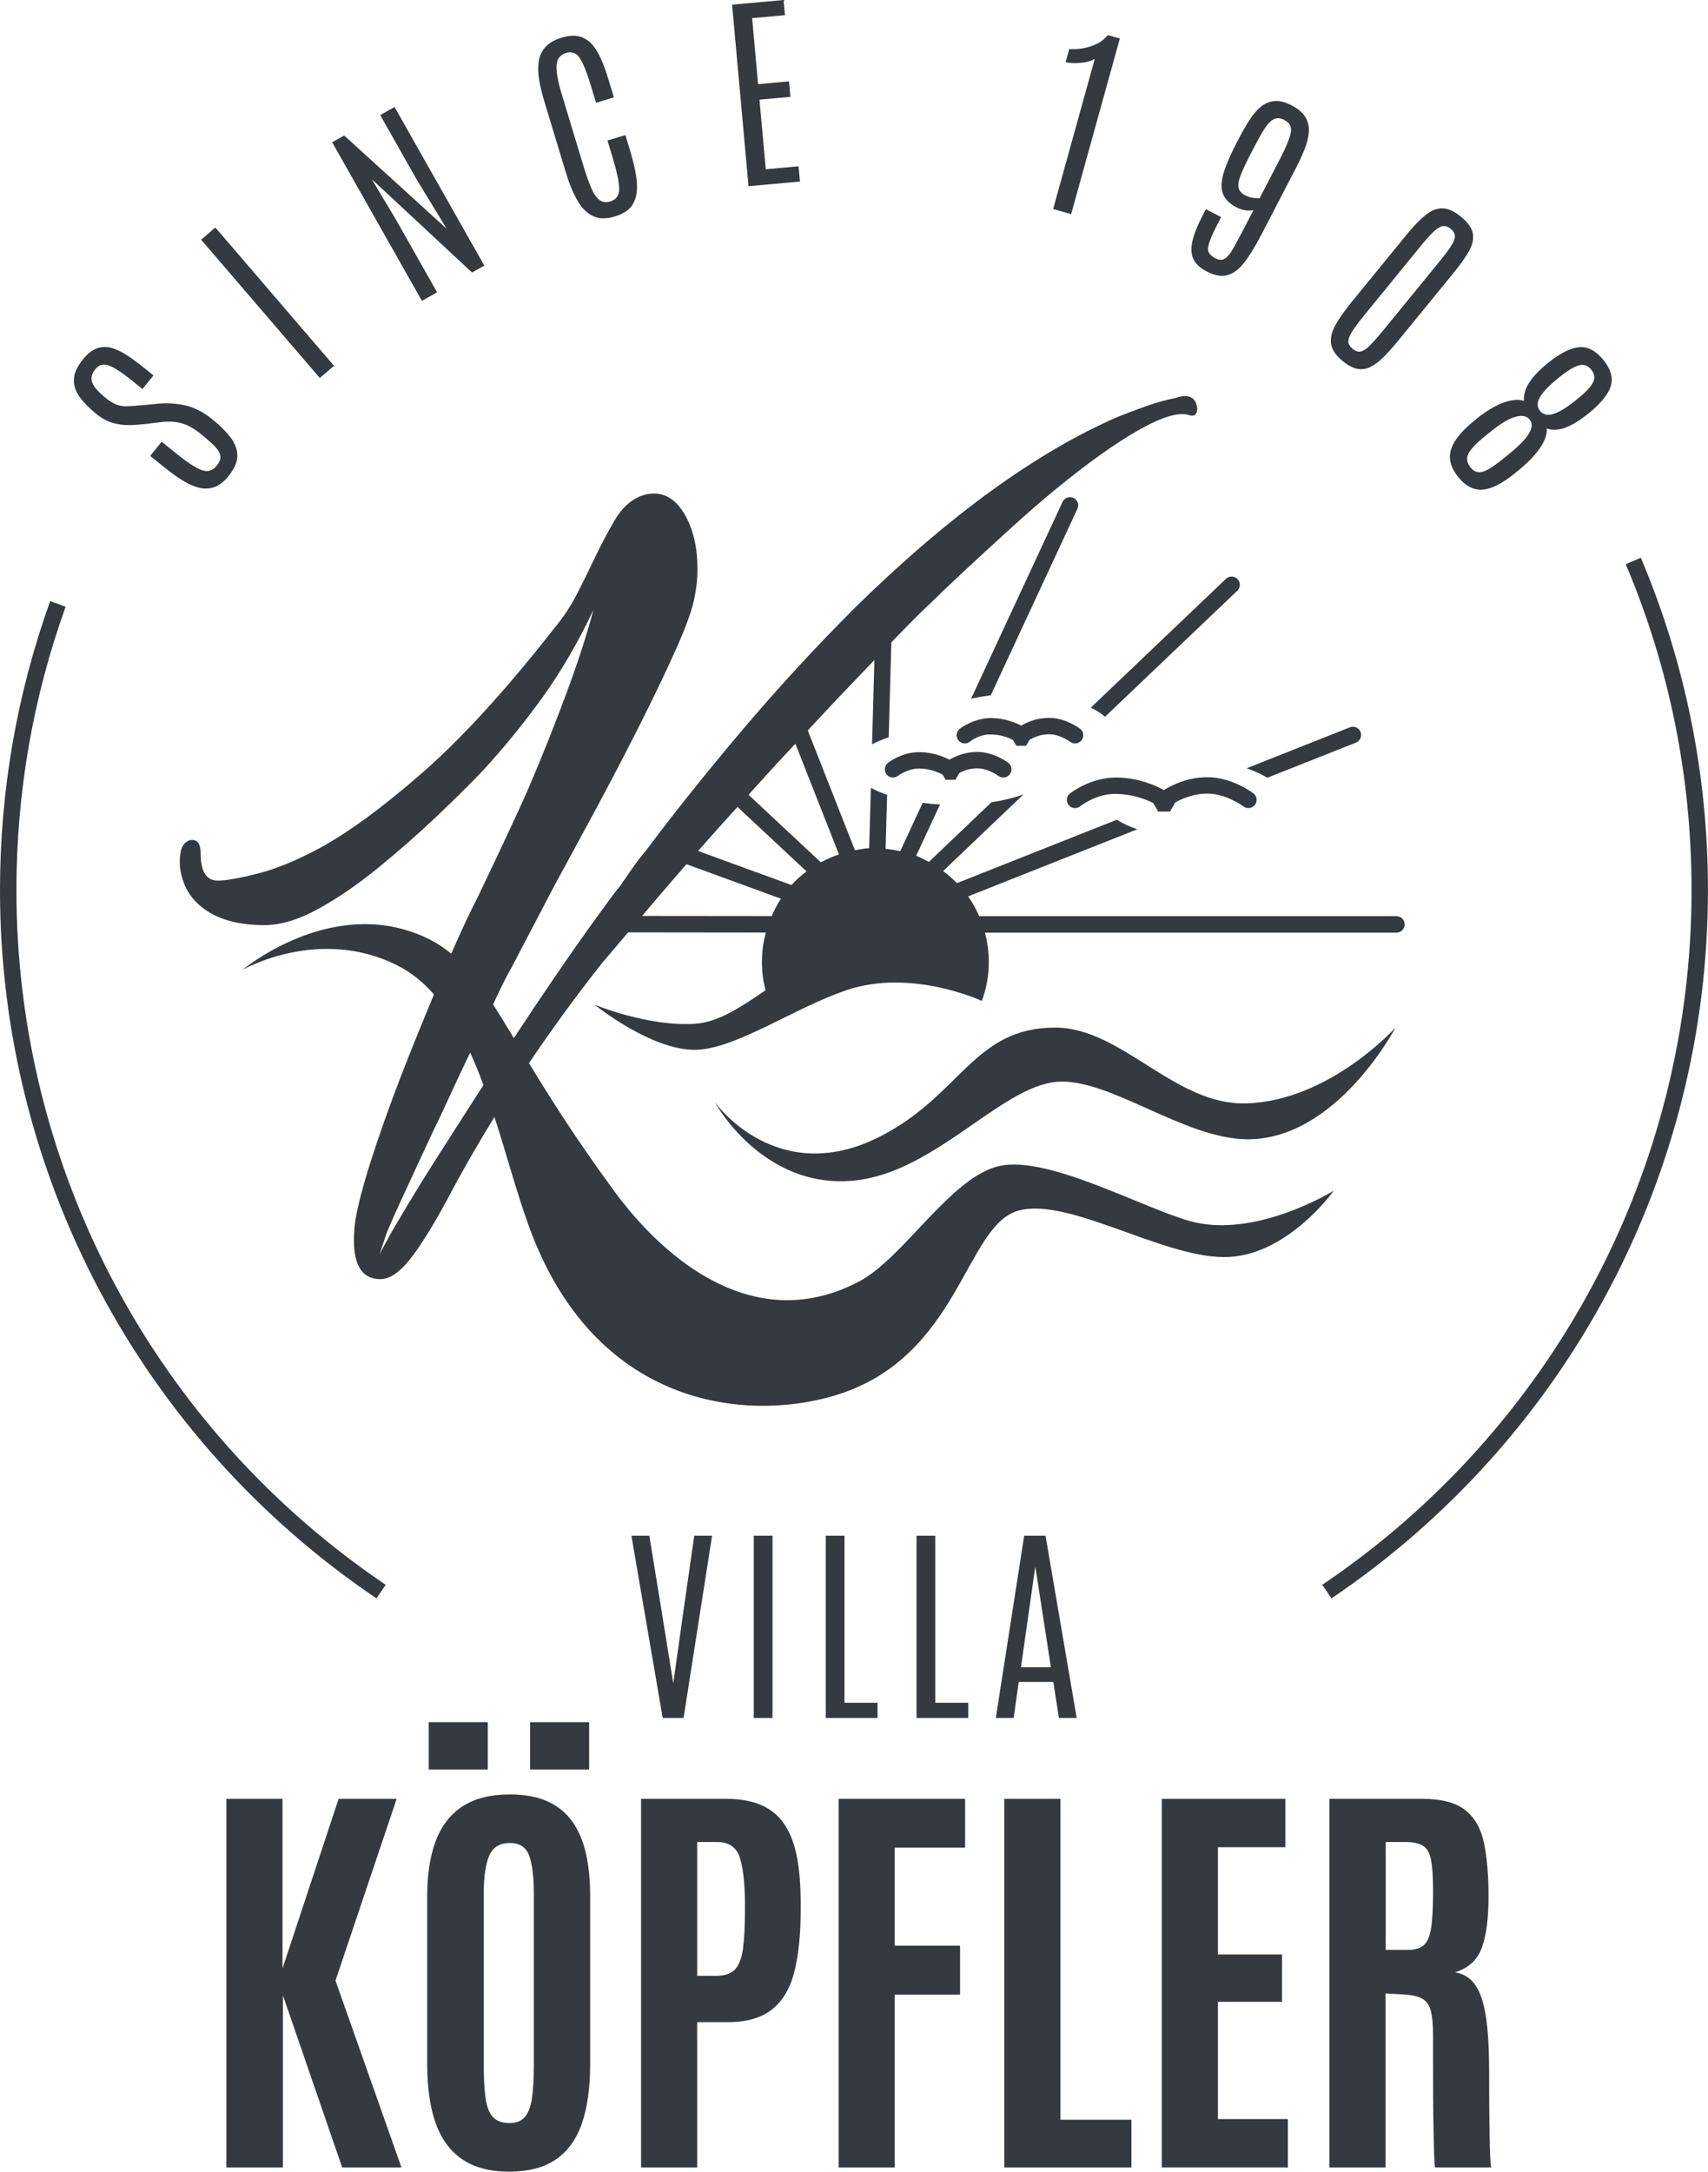
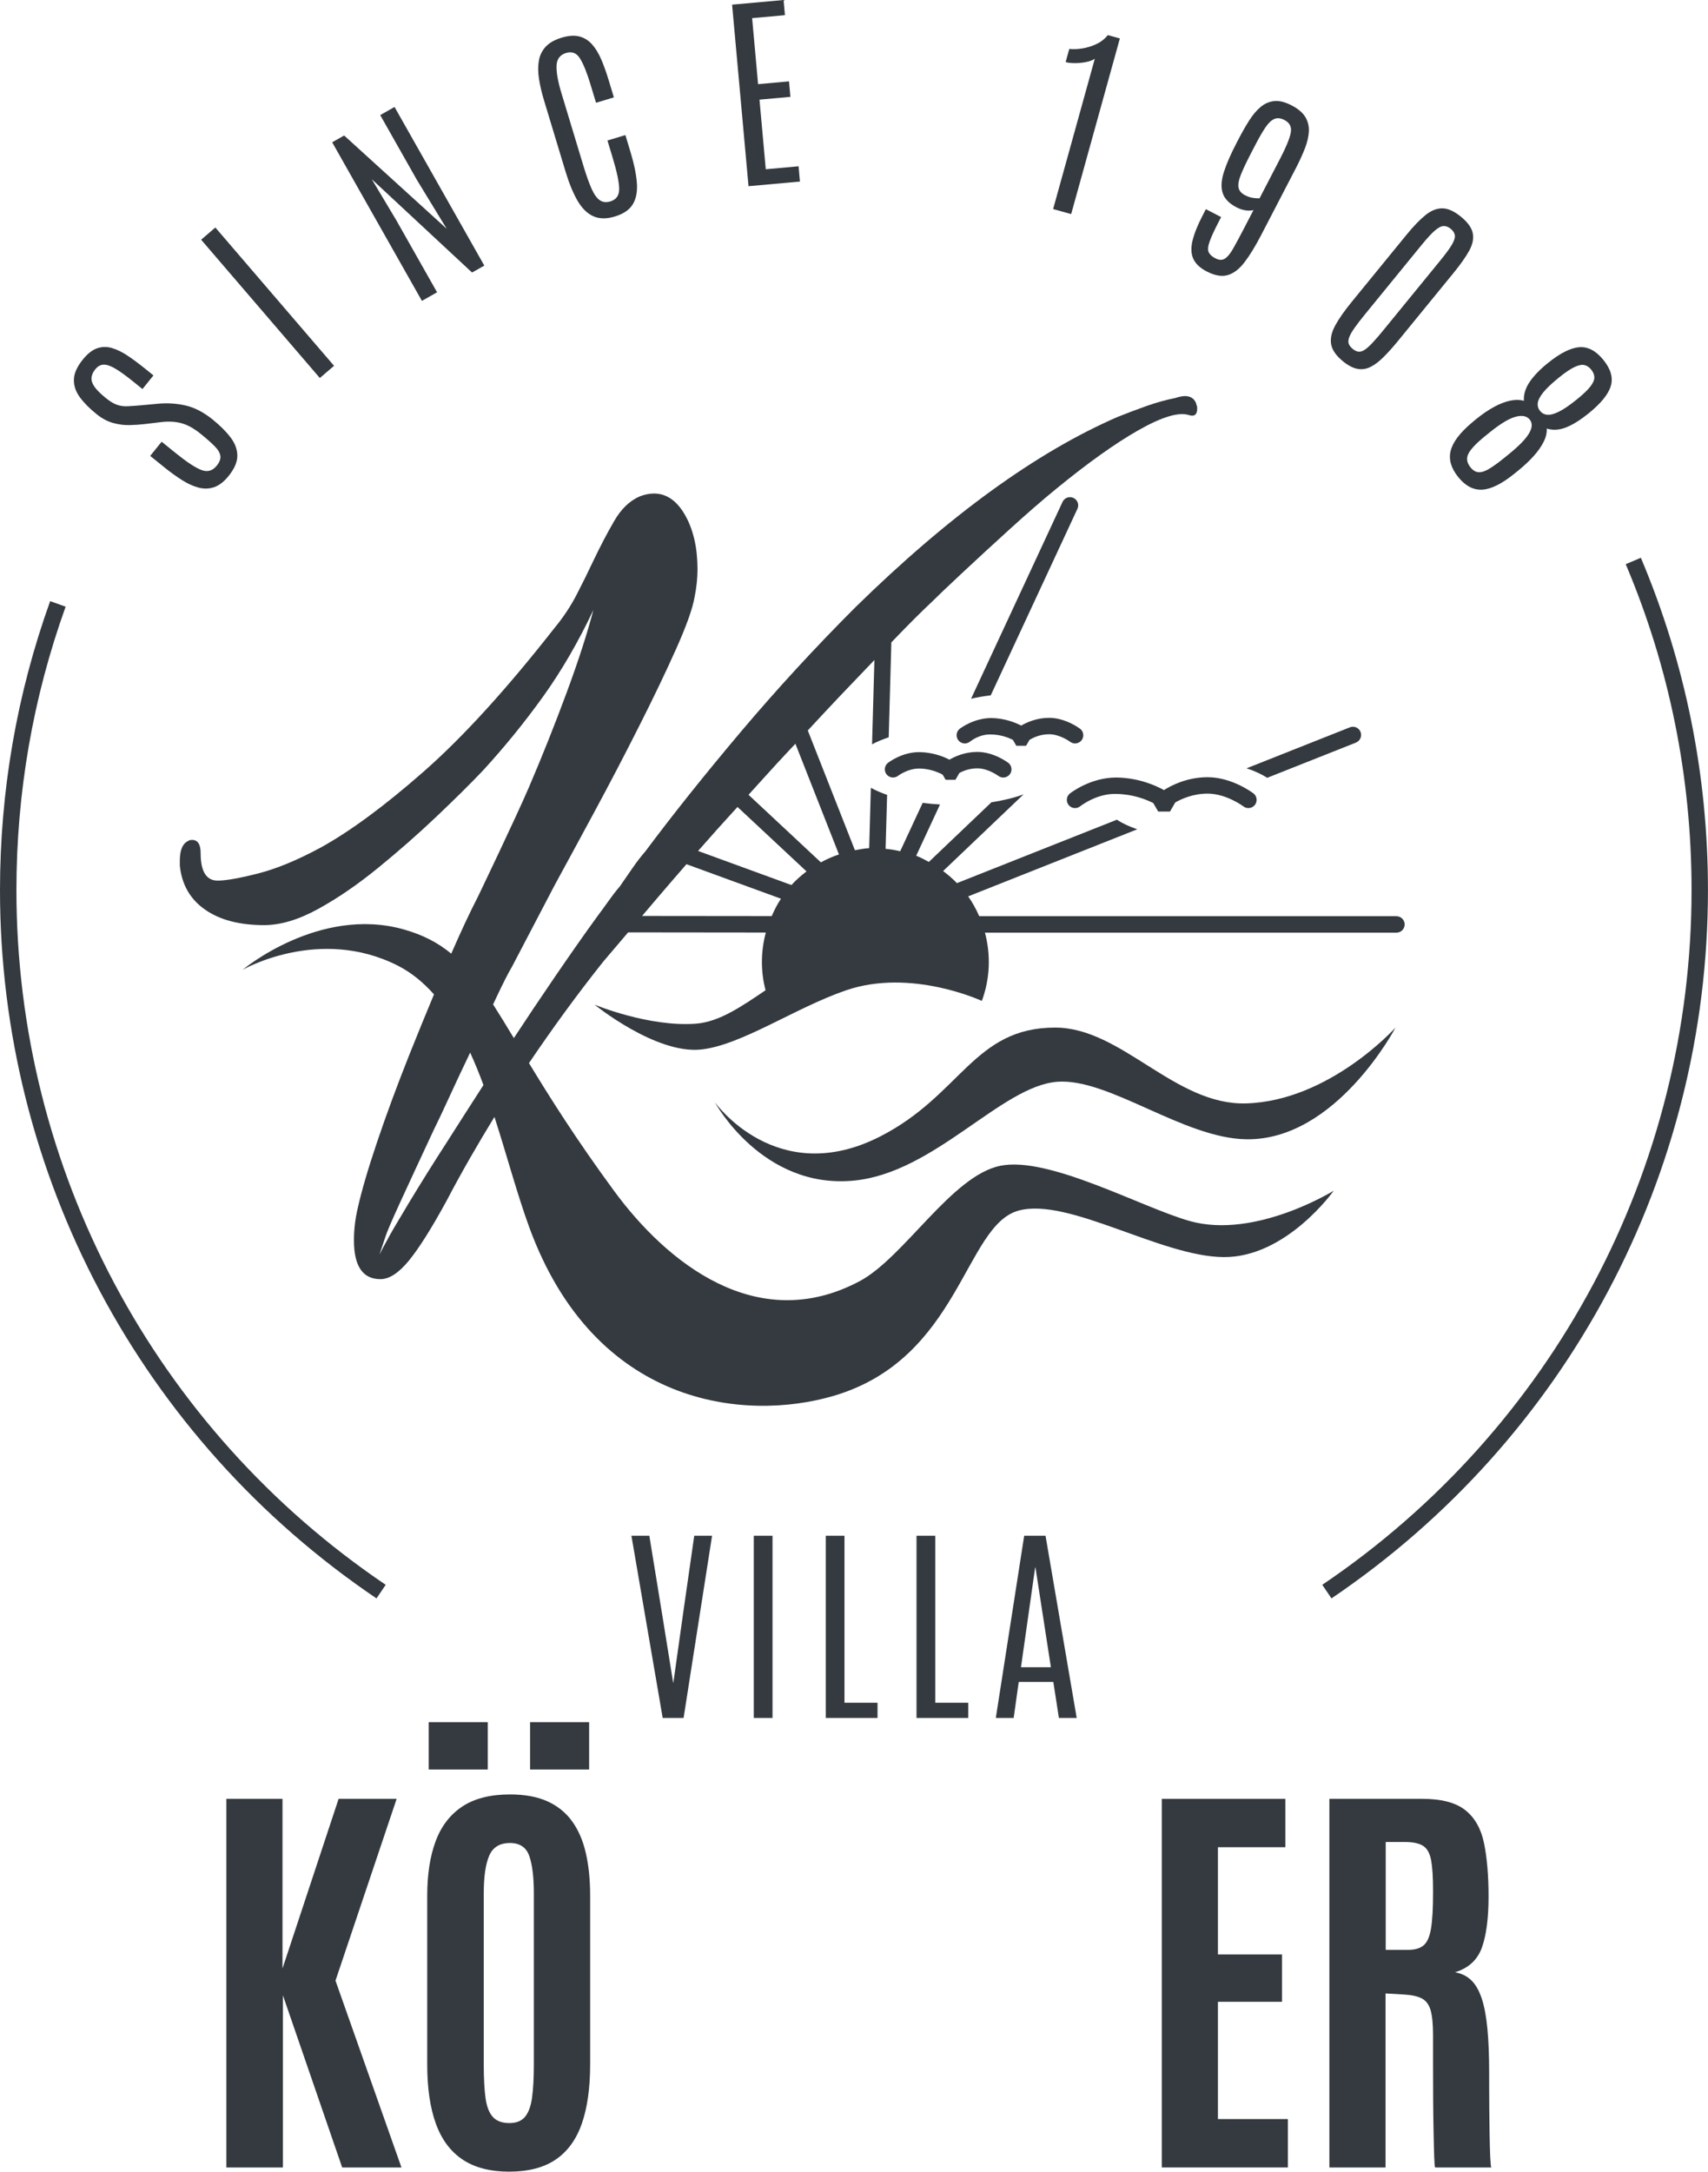
<svg xmlns="http://www.w3.org/2000/svg" id="Ebene_1" data-name="Ebene 1" width="27.515mm" height="34.983mm" viewBox="0 0 77.996 99.164">
  <defs>
    <style>
      .cls-1 {
        fill: none;
      }

      .cls-2 {
        fill: #343a40;
      }
    </style>
  </defs>
  <g>
    <path class="cls-2" d="M10.437,21.737c-.21,.26-.429,.429-.656,.507-.227,.078-.462,.085-.706,.023-.243-.063-.495-.176-.755-.34s-.532-.36-.814-.587l-.647-.523,.523-.647,.658,.532c.498,.402,.884,.655,1.159,.76,.274,.104,.507,.039,.697-.197,.131-.162,.187-.312,.167-.448-.019-.137-.105-.284-.26-.441-.154-.157-.369-.347-.644-.569-.309-.25-.605-.412-.887-.486-.283-.074-.601-.088-.955-.042l-.72,.086c-.215,.025-.444,.041-.688,.046s-.494-.027-.75-.099c-.256-.071-.507-.206-.752-.404-.319-.257-.573-.514-.761-.77-.188-.256-.279-.524-.272-.807,.007-.282,.144-.587,.409-.916,.214-.265,.43-.435,.65-.511,.219-.076,.445-.081,.676-.013,.231,.067,.473,.186,.725,.355,.252,.169,.518,.367,.798,.593l.375,.303-.502,.622-.423-.342c-.321-.259-.589-.454-.803-.582s-.394-.192-.54-.19c-.146,.002-.276,.074-.391,.216-.105,.13-.162,.261-.17,.392-.008,.131,.041,.27,.147,.417,.106,.146,.279,.316,.517,.508,.188,.152,.36,.254,.513,.305s.316,.072,.487,.062c.172-.009,.377-.024,.617-.045l.743-.069c.435-.042,.858-.016,1.271,.079,.412,.094,.824,.308,1.236,.64,.343,.277,.617,.552,.822,.822,.205,.271,.307,.549,.307,.835s-.134,.594-.401,.925Z" />
    <path class="cls-2" d="M14.605,17.26l-5.42-6.315,.649-.557,5.42,6.315-.649,.557Z" />
    <path class="cls-2" d="M19.268,13.74l-4.099-7.243,.547-.31,4.681,4.257-1.362-2.234-1.672-2.955,.654-.371,4.099,7.243-.56,.316-4.579-4.26,1.114,1.863,1.868,3.3-.691,.391Z" />
    <path class="cls-2" d="M28.081,9.885c-.386,.117-.718,.112-.995-.015-.277-.127-.516-.364-.716-.71s-.382-.789-.545-1.329l-.984-3.254c-.104-.344-.18-.667-.227-.971-.047-.303-.05-.579-.008-.828,.042-.248,.145-.462,.31-.642,.165-.18,.408-.318,.731-.416,.317-.096,.588-.114,.814-.054s.418,.181,.579,.363,.3,.413,.419,.691c.119,.279,.23,.59,.334,.934l.24,.792-.815,.246-.252-.833c-.162-.537-.321-.932-.477-1.185-.156-.253-.368-.338-.636-.257-.281,.085-.427,.28-.438,.584-.011,.305,.063,.723,.224,1.254l1.009,3.336c.131,.431,.254,.775,.369,1.032,.116,.257,.241,.431,.375,.521,.135,.091,.295,.108,.483,.052,.271-.083,.405-.276,.4-.581-.005-.305-.105-.78-.301-1.426l-.234-.774,.819-.248,.231,.765c.165,.543,.262,1.013,.293,1.411s-.03,.724-.183,.979c-.153,.256-.426,.443-.818,.562Z" />
    <path class="cls-2" d="M34.181,8.501L33.431,.212l2.351-.212,.062,.692-1.498,.136,.272,3.014,1.413-.127,.063,.707-1.412,.127,.287,3.179,1.498-.135,.062,.697-2.35,.212Z" />
    <path class="cls-2" d="M48.091,9.546l1.903-6.862c-.097,.065-.229,.114-.396,.148-.168,.033-.338,.05-.51,.05-.172,0-.313-.016-.426-.047l.167-.602c.167,.021,.361,.014,.582-.02s.437-.1,.648-.198c.212-.098,.389-.235,.529-.413l.551,.153-2.224,8.02-.825-.229Z" />
    <path class="cls-2" d="M55.107,12.396c-.305-.158-.509-.35-.612-.574-.104-.224-.117-.5-.04-.827,.078-.328,.237-.724,.479-1.188l.133-.256,.696,.361-.087,.168c-.215,.414-.361,.73-.438,.947s-.092,.379-.044,.486c.047,.106,.149,.2,.307,.282,.168,.087,.312,.091,.436,.013,.122-.079,.249-.234,.381-.468s.296-.539,.492-.917l.431-.831c-.104,.028-.224,.032-.362,.012-.139-.021-.275-.066-.409-.135-.342-.177-.554-.396-.637-.658-.083-.262-.064-.578,.054-.95,.118-.372,.308-.808,.567-1.309l.094-.18c.167-.322,.332-.612,.497-.872,.165-.259,.341-.466,.527-.621,.187-.155,.396-.243,.625-.265,.229-.021,.489,.044,.78,.195,.297,.154,.506,.33,.627,.527,.121,.198,.176,.417,.166,.656-.011,.239-.071,.5-.181,.783-.109,.282-.248,.586-.416,.91l-1.586,3.056c-.268,.515-.521,.928-.76,1.238-.239,.311-.495,.505-.766,.583-.271,.078-.589,.022-.953-.167Zm1.753-3.48c.104,.054,.202,.09,.296,.108,.094,.018,.174,.028,.24,.029,.067,0,.107,.001,.122,.002l.951-1.834c.258-.495,.414-.877,.471-1.146,.056-.269-.039-.468-.285-.595-.174-.09-.328-.106-.463-.048s-.27,.185-.403,.382-.286,.459-.456,.787l-.207,.398c-.207,.4-.361,.726-.461,.976s-.135,.447-.106,.592c.027,.144,.129,.261,.302,.351Z" />
    <path class="cls-2" d="M61.322,16.493c-.312-.255-.491-.514-.536-.776-.044-.262,.019-.548,.189-.859,.17-.311,.419-.666,.746-1.067l2.515-3.08c.313-.383,.599-.679,.856-.888,.258-.208,.516-.312,.772-.31,.256,.002,.538,.128,.847,.38,.312,.255,.493,.507,.543,.755,.05,.249-.006,.517-.166,.805-.16,.288-.396,.624-.71,1.007l-2.515,3.08c-.246,.301-.473,.555-.682,.763-.208,.208-.409,.359-.603,.454-.193,.095-.392,.123-.597,.084-.204-.039-.425-.155-.661-.348Zm.447-.563c.088,.072,.173,.114,.256,.127,.083,.013,.177-.013,.28-.077,.103-.064,.227-.173,.37-.327,.144-.153,.321-.359,.532-.618l2.563-3.139c.251-.308,.429-.55,.533-.728,.104-.178,.148-.319,.133-.425-.015-.106-.079-.205-.191-.297-.107-.087-.216-.129-.325-.125s-.241,.073-.397,.207c-.155,.133-.358,.354-.61,.662l-2.565,3.143c-.212,.259-.378,.474-.498,.646s-.201,.316-.242,.431-.046,.212-.016,.292c.03,.08,.09,.155,.178,.227Z" />
    <path class="cls-2" d="M66.592,21.786c-.331-.41-.446-.811-.347-1.204s.42-.818,.962-1.277l.203-.17c.279-.226,.55-.41,.812-.553,.261-.143,.509-.238,.743-.288,.233-.049,.441-.046,.624,.009-.017-.287,.067-.57,.253-.85,.185-.279,.465-.571,.84-.875,.56-.452,1.037-.693,1.434-.725,.396-.031,.765,.163,1.104,.583,.339,.419,.451,.817,.336,1.194-.114,.376-.453,.792-1.014,1.246-.373,.301-.713,.514-1.021,.637-.308,.124-.604,.142-.889,.056,.012,.189-.035,.391-.141,.604-.105,.213-.258,.431-.458,.653-.199,.222-.437,.445-.714,.669l-.177,.143c-.562,.454-1.044,.694-1.449,.72-.405,.025-.772-.165-1.102-.572Zm.562-.442c.108,.135,.229,.208,.361,.218,.133,.01,.293-.04,.48-.151s.417-.277,.689-.497l.206-.167c.471-.381,.781-.7,.934-.959,.151-.258,.162-.469,.031-.63-.136-.167-.353-.208-.653-.126-.3,.083-.69,.318-1.17,.707l-.21,.169c-.396,.321-.651,.587-.762,.799-.111,.211-.08,.423,.093,.637Zm3.174-2.58c.085,.105,.197,.164,.336,.175,.139,.011,.317-.038,.535-.147,.218-.109,.489-.296,.815-.56,.287-.232,.491-.428,.613-.587s.182-.299,.179-.418-.051-.236-.145-.352c-.091-.113-.196-.182-.316-.207-.119-.025-.271,.007-.457,.097-.186,.089-.42,.249-.704,.479-.318,.258-.554,.48-.706,.668-.152,.188-.237,.35-.255,.486-.018,.136,.017,.258,.104,.366Z" />
  </g>
  <g>
    <path class="cls-2" d="M30.262,78.447l-1.428-8.322h.818l.558,3.424,.53,3.286h.009l.463-3.286,.491-3.424h.814l-1.301,8.322h-.955Z" />
    <path class="cls-2" d="M34.422,78.447v-8.322h.855v8.322h-.855Z" />
    <path class="cls-2" d="M37.708,78.447v-8.322h.855v7.627h1.509v.695h-2.364Z" />
    <path class="cls-2" d="M41.853,78.447v-8.322h.855v7.627h1.509v.695h-2.364Z" />
    <path class="cls-2" d="M45.474,78.447l1.296-8.322h.974l1.424,8.322h-.813l-.255-1.645h-1.58l-.231,1.645h-.813Zm1.149-2.317h1.366l-.704-4.554h-.015l-.647,4.554Z" />
    <path class="cls-2" d="M10.337,98.973v-16.834h2.563v7.747l2.563-7.747h2.65l-2.793,8.302,3.013,8.532h-2.707l-2.707-7.862v7.862h-2.583Z" />
    <path class="cls-2" d="M23.259,99.164c-.874,0-1.586-.186-2.138-.555-.552-.37-.958-.918-1.22-1.645-.262-.727-.392-1.626-.392-2.697v-7.699c0-.97,.127-1.799,.382-2.487s.66-1.218,1.215-1.588c.555-.369,1.282-.555,2.181-.555,.676,0,1.247,.105,1.712,.315,.465,.211,.842,.516,1.128,.914,.287,.398,.496,.883,.626,1.453,.131,.571,.196,1.22,.196,1.947v7.699c0,1.071-.126,1.971-.378,2.697-.252,.728-.649,1.275-1.191,1.645-.542,.369-1.25,.555-2.123,.555Zm-3.683-18.364v-2.162h2.697v2.162h-2.697Zm3.683,16.145c.318,0,.558-.096,.717-.287,.159-.191,.266-.483,.32-.875,.054-.393,.082-.889,.082-1.487v-7.844c0-.733-.069-1.299-.206-1.697s-.432-.599-.885-.599c-.465,0-.781,.193-.947,.579s-.249,.955-.249,1.707v7.853c0,.611,.027,1.114,.081,1.506,.054,.393,.166,.681,.335,.866,.169,.185,.419,.277,.751,.277Zm.947-16.145v-2.162h2.697v2.162h-2.697Z" />
-     <path class="cls-2" d="M29.275,98.973v-16.834h3.864c.669,0,1.226,.102,1.669,.306s.792,.507,1.047,.909c.256,.401,.437,.897,.546,1.487s.162,1.27,.162,2.042v.354c0,1.084-.094,2.008-.282,2.77-.187,.762-.524,1.341-1.009,1.735-.484,.396-1.167,.594-2.047,.594h-1.387v6.638h-2.563Zm2.563-8.752h.88c.376,0,.656-.096,.842-.287,.185-.191,.308-.508,.368-.951s.091-1.035,.091-1.774v-.325c-.007-.912-.086-1.603-.239-2.071s-.501-.703-1.043-.703h-.898v6.112Z" />
-     <path class="cls-2" d="M38.295,98.973v-16.834h5.777v2.229h-3.214v4.477h2.984v2.238h-2.984v7.891h-2.563Z" />
-     <path class="cls-2" d="M45.861,98.973v-16.834h2.563v14.653h3.242v2.181h-5.806Z" />
    <path class="cls-2" d="M53.053,98.973v-16.834h5.644v2.209h-3.08v4.897h2.927v2.162h-2.927v5.355h3.194v2.21h-5.758Z" />
    <path class="cls-2" d="M60.706,98.973v-16.834h4.237c.88,0,1.536,.172,1.97,.517,.434,.344,.72,.848,.856,1.511s.206,1.474,.206,2.43c0,.988-.101,1.765-.302,2.329s-.61,.942-1.229,1.134c.293,.051,.538,.17,.736,.358,.197,.188,.356,.462,.478,.822s.209,.823,.264,1.387c.054,.564,.081,1.255,.081,2.071v.535c0,.294,.002,.64,.005,1.038s.008,.796,.015,1.19c.006,.396,.016,.733,.028,1.015,.013,.28,.028,.446,.048,.497h-2.563c-.02-.032-.033-.196-.043-.492-.01-.297-.02-.675-.028-1.134-.01-.459-.017-.953-.02-1.482s-.005-1.051-.005-1.564v-1.362c0-.504-.037-.885-.11-1.144-.073-.258-.207-.438-.401-.54s-.474-.163-.837-.182l-.822-.048v7.948h-2.563Zm2.573-9.937h1.023c.312,0,.55-.07,.712-.211,.163-.14,.274-.398,.335-.774s.091-.919,.091-1.626v-.105c0-.593-.028-1.049-.086-1.368-.058-.318-.177-.538-.358-.659s-.464-.183-.847-.183h-.87v4.927Z" />
  </g>
  <path class="cls-2" d="M32.644,50.331s2.816,3.972,7.541,1.567c3.712-1.89,4.274-4.977,8-4.976,3.036,0,5.46,3.557,8.719,3.462,3.807-.11,6.822-3.462,6.822-3.462,0,0-2.709,5.165-6.818,5.1-2.867-.045-6.271-2.802-8.623-2.626-2.568,.192-5.602,4.166-9.31,4.515-4.181,.393-6.331-3.58-6.331-3.58Z" />
-   <path class="cls-2" d="M56.501,26.973c.149-.143,.155-.38,.013-.53-.143-.149-.381-.156-.53-.013l-6.172,5.882c.258,.127,.485,.265,.649,.418l6.041-5.757Z" />
-   <path class="cls-2" d="M61.919,33.908c.192-.076,.286-.294,.21-.487s-.292-.287-.487-.21l-4.716,1.871c.365,.122,.686,.267,.938,.435l4.055-1.608Z" />
+   <path class="cls-2" d="M61.919,33.908c.192-.076,.286-.294,.21-.487s-.292-.287-.487-.21l-4.716,1.871c.365,.122,.686,.267,.938,.435l4.055-1.608" />
  <g>
    <path class="cls-2" d="M63.769,41.835h-19.053c-.138-.317-.305-.62-.504-.905l7.724-3.064c-.364-.123-.682-.268-.932-.437l-7.305,2.897c-.193-.201-.405-.382-.632-.552l3.674-3.502c-.42,.155-.918,.277-1.467,.362l-2.857,2.723c-.188-.101-.375-.203-.579-.282l1.088-2.341c-.274-.015-.536-.04-.792-.074l-1.026,2.209c-.223-.051-.444-.089-.667-.109l.069-2.465c-.278-.097-.533-.204-.742-.325l-.077,2.759c-.221,.012-.436,.055-.651,.094l-2.152-5.469c.482-.516,.971-1.05,1.446-1.547,.576-.604,1.099-1.149,1.596-1.669l-.107,3.851c.217-.12,.474-.226,.76-.322l.121-4.335c.029-.031,.064-.067,.093-.097,.72-.748,1.282-1.31,1.686-1.685,.288-.288,.763-.742,1.427-1.361,.662-.619,1.389-1.29,2.182-2.01,.792-.72,1.505-1.34,2.139-1.858,1.442-1.181,2.694-2.075,3.76-2.68,1.066-.605,1.831-.835,2.291-.691,.259,.086,.389-.014,.389-.303,0-.057-.008-.101-.022-.13-.015-.028-.022-.057-.022-.086-.086-.23-.259-.346-.519-.346-.058,0-.123,.007-.195,.022-.072,.015-.151,.036-.238,.065-.432,.086-.871,.209-1.319,.367-.446,.159-.885,.324-1.317,.497-3.717,1.614-7.708,4.51-11.971,8.687-1.844,1.844-3.587,3.738-5.23,5.683-1.641,1.945-3.097,3.767-4.365,5.467-.201,.231-.396,.483-.584,.757-.186,.274-.381,.555-.582,.842-.173,.202-.346,.426-.519,.67-.173,.245-.346,.483-.519,.713-1.144,1.57-2.747,3.934-3.804,5.547-.342-.567-.653-1.079-.948-1.539,.042-.088,.088-.185,.128-.271,.318-.677,.562-1.16,.735-1.448l1.944-3.717c.519-.95,1.124-2.067,1.816-3.349,.692-1.281,1.369-2.578,2.031-3.89,.663-1.31,1.232-2.499,1.708-3.565,.476-1.065,.757-1.858,.843-2.377,.086-.432,.13-.849,.13-1.253,0-.979-.188-1.8-.562-2.464-.376-.663-.85-.994-1.427-.994-.201,0-.417,.043-.648,.13-.461,.201-.85,.576-1.166,1.123-.318,.548-.635,1.152-.951,1.815-.231,.49-.482,1.002-.757,1.534-.274,.534-.612,1.045-1.016,1.534-2.19,2.795-4.177,4.978-5.963,6.548-1.787,1.571-3.357,2.73-4.711,3.479-1.066,.577-2.024,.973-2.874,1.189s-1.463,.324-1.837,.324c-.517,0-.777-.417-.777-1.253,0-.403-.13-.605-.389-.605-.086,0-.145,.015-.173,.043-.259,.115-.389,.418-.389,.908v.216c.086,.864,.467,1.534,1.146,2.01,.675,.476,1.577,.713,2.701,.713,.748,0,1.57-.244,2.463-.734,.893-.49,1.808-1.117,2.745-1.88,.935-.763,1.821-1.541,2.657-2.334,.835-.792,1.54-1.491,2.117-2.096,.979-1.065,1.894-2.189,2.745-3.371,.848-1.182,1.62-2.507,2.312-3.976-.288,1.095-.698,2.363-1.232,3.803-.534,1.441-1.101,2.867-1.706,4.279-.605,1.412-2.335,5.013-2.335,5.013-.364,.705-.772,1.578-1.218,2.599-.598-.494-1.28-.856-2.171-1.107-3.856-1.088-7.356,1.844-7.356,1.844,0,0,3.49-2.013,7.084-.191,.629,.319,1.172,.772,1.655,1.314-.373,.894-.747,1.806-1.127,2.759-.562,1.413-1.052,2.738-1.469,3.976-.419,1.239-.713,2.247-.886,3.026-.116,.49-.173,.979-.173,1.469,0,1.181,.403,1.773,1.209,1.773,.404,0,.836-.281,1.297-.843,.461-.562,1.038-1.475,1.729-2.744,.689-1.319,1.424-2.583,2.181-3.821,.557,1.726,1.029,3.5,1.581,5.016,2.998,8.232,9.863,8.904,13.894,7.725,5.795-1.695,5.985-7.812,8.475-8.468,2.281-.601,6.478,2.104,9.346,2.128,2.867,.025,5.03-3.032,5.03-3.032,0,0-3.581,2.224-6.566,1.388-2.184-.612-6.431-2.974-8.654-2.527-2.224,.447-4.394,4.188-6.432,5.272-4.682,2.489-8.808-.849-11.214-4.127-1.729-2.355-2.933-4.268-3.883-5.832,1.025-1.518,2.135-3.052,3.374-4.613l1.153-1.357,6.288,.007c-.237,.889-.234,1.792-.012,2.636-1.104,.748-2.119,1.445-3.175,1.526-2.149,.165-4.635-.869-4.635-.869,0,0,2.775,2.253,4.84,2.051,1.841-.181,4.327-1.911,6.646-2.705,2.978-1.021,6.201,.484,6.201,.484,.384-1.04,.406-2.121,.142-3.117h18.791c.207,0,.375-.168,.375-.375s-.168-.375-.375-.375Zm-43.326,10.263c-.635,.979-1.225,1.923-1.773,2.831-.547,.907-.88,1.477-.994,1.706-.115,.203-.231,.419-.346,.648l.259-.778c.058-.2,.288-.74,.692-1.62,.404-.88,.908-1.966,1.513-3.263,.173-.346,.417-.865,.735-1.556,.283-.619,.6-1.291,.941-2.002,.217,.476,.419,.972,.607,1.482-.588,.912-1.137,1.768-1.635,2.552Zm14.797-10.268l-5.919-.006,.704-.829c.337-.396,.817-.953,1.323-1.534l4.315,1.576c-.164,.247-.301,.514-.423,.793Zm.902-1.417l-4.264-1.557c.316-.36,.627-.711,.903-1.02,.287-.32,.602-.662,.897-.989l3.152,2.943c-.245,.187-.478,.391-.688,.622Zm1.344-1.036l-3.304-3.085c.448-.494,.879-.974,1.345-1.482,.269-.293,.528-.562,.795-.85l1.989,5.055c-.286,.097-.56,.216-.824,.361Z" />
    <g>
      <path class="cls-2" d="M49.201,23.234c.088-.188,.006-.411-.182-.498-.19-.087-.411-.005-.498,.182l-4.177,8.988c.281-.066,.582-.117,.899-.156l3.957-8.515Z" />
      <path class="cls-1" d="M40.583,33.668c-.286,.095-.542,.202-.76,.322l-.055,1.98c.209,.121,.464,.227,.742,.325l.073-2.627Z" />
      <path class="cls-1" d="M46.743,36.273l3.717-3.543c-.164-.153-.391-.291-.649-.418l-4.535,4.322c.549-.084,1.047-.207,1.467-.362Z" />
      <path class="cls-1" d="M42.927,36.735l2.317-4.986c-.317,.039-.618,.09-.899,.156l-2.21,4.756c.256,.033,.519,.058,.792,.074Z" />
-       <path class="cls-1" d="M57.864,35.517c-.252-.168-.573-.313-.938-.435l-5.921,2.348c.25,.169,.569,.314,.932,.437l5.927-2.351Z" />
    </g>
  </g>
  <path class="cls-2" d="M57.237,36.227c-.04-.03-.98-.738-2.092-.738-.929,0-1.648,.369-1.993,.588-.366-.204-1.14-.556-2.142-.573-.016,0-.032,0-.049,0-1.165,0-2.062,.696-2.102,.727-.162,.127-.189,.362-.062,.525,.128,.162,.36,.192,.526,.064,.007-.006,.765-.609,1.675-.566,.743,.012,1.336,.249,1.666,.415l.225,.388h.539l.24-.415c.298-.17,.824-.404,1.477-.404,.854,0,1.63,.579,1.638,.585,.164,.125,.399,.092,.525-.072,.125-.165,.093-.399-.071-.525Z" />
  <path class="cls-2" d="M49.32,33.276c-.026-.02-.661-.498-1.413-.498-.567,0-1.019,.205-1.273,.354-.268-.139-.75-.334-1.355-.345-.818,0-1.428,.471-1.454,.492-.162,.127-.189,.362-.062,.524,.128,.163,.361,.192,.525,.066,.005-.003,.421-.357,.979-.332,.446,.008,.789,.147,.986,.245l.158,.272h.445l.159-.273c.165-.099,.482-.254,.894-.254,.494,0,.955,.341,.959,.345,.164,.123,.399,.091,.525-.073,.124-.165,.093-.399-.071-.524Z" />
  <path class="cls-2" d="M43.387,35.6l-.233-.166s-.483-.33-1.164-.341h-.021c-.522,0-.952,.327-.956,.33-.165,.127-.399,.1-.527-.062s-.1-.398,.062-.526c.026-.021,.633-.491,1.421-.491h.034c.604,.01,1.087,.206,1.354,.344,.255-.149,.706-.354,1.273-.354,.752,0,1.387,.478,1.413,.498,.164,.125,.195,.359,.071,.524-.126,.164-.36,.196-.525,.073-.005-.003-.465-.345-.959-.345-.597,0-1.018,.332-1.021,.335l-.222,.182Z" />
  <polygon class="cls-2" points="43.631 35.607 43.182 35.607 42.96 35.22 43.182 34.832 43.631 34.832 43.853 35.22 43.631 35.607" />
  <path class="cls-2" d="M17.193,72.987C6.427,65.712,0,53.624,0,40.649c0-4.532,.771-8.973,2.291-13.2l.706,.254c-1.491,4.145-2.247,8.501-2.247,12.946,0,12.726,6.304,24.582,16.863,31.717l-.42,.621Z" />
  <path class="cls-2" d="M60.802,72.987l-.42-.621c10.56-7.135,16.863-18.991,16.863-31.717,0-5.163-1.011-10.171-3.006-14.888l.691-.292c2.033,4.809,3.064,9.916,3.064,15.18,0,12.975-6.428,25.063-17.193,32.338Z" />
</svg>